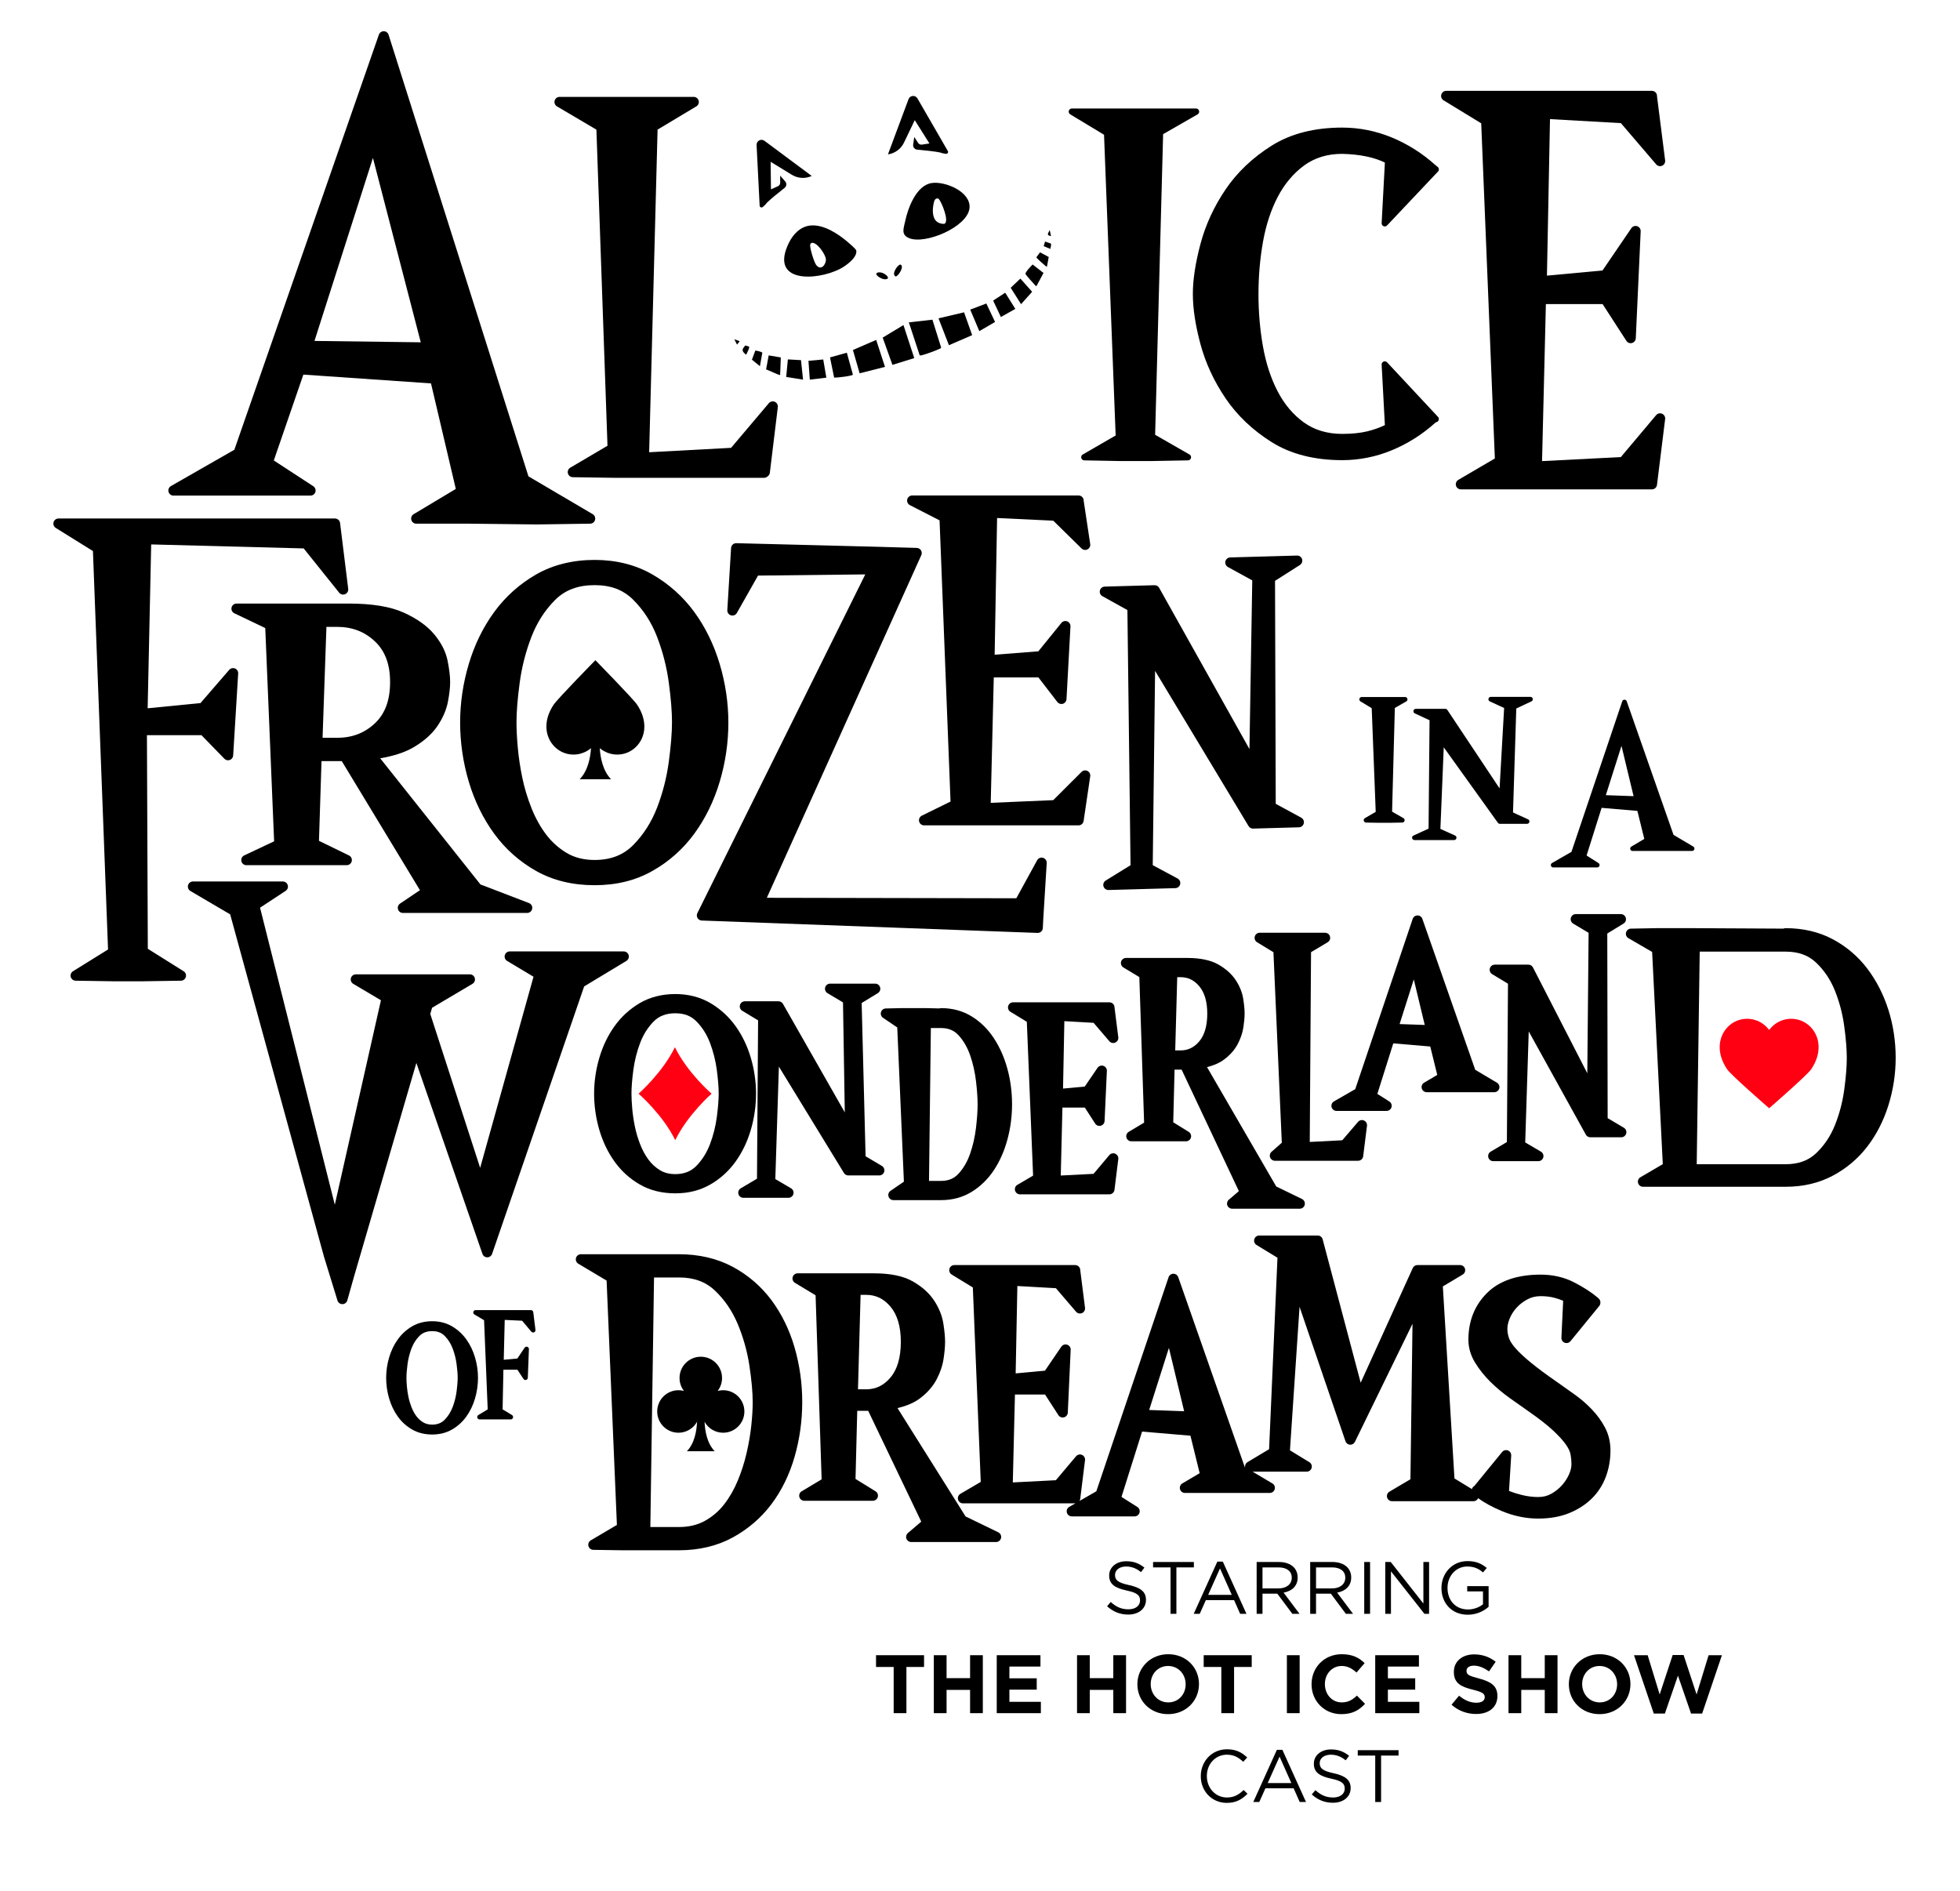
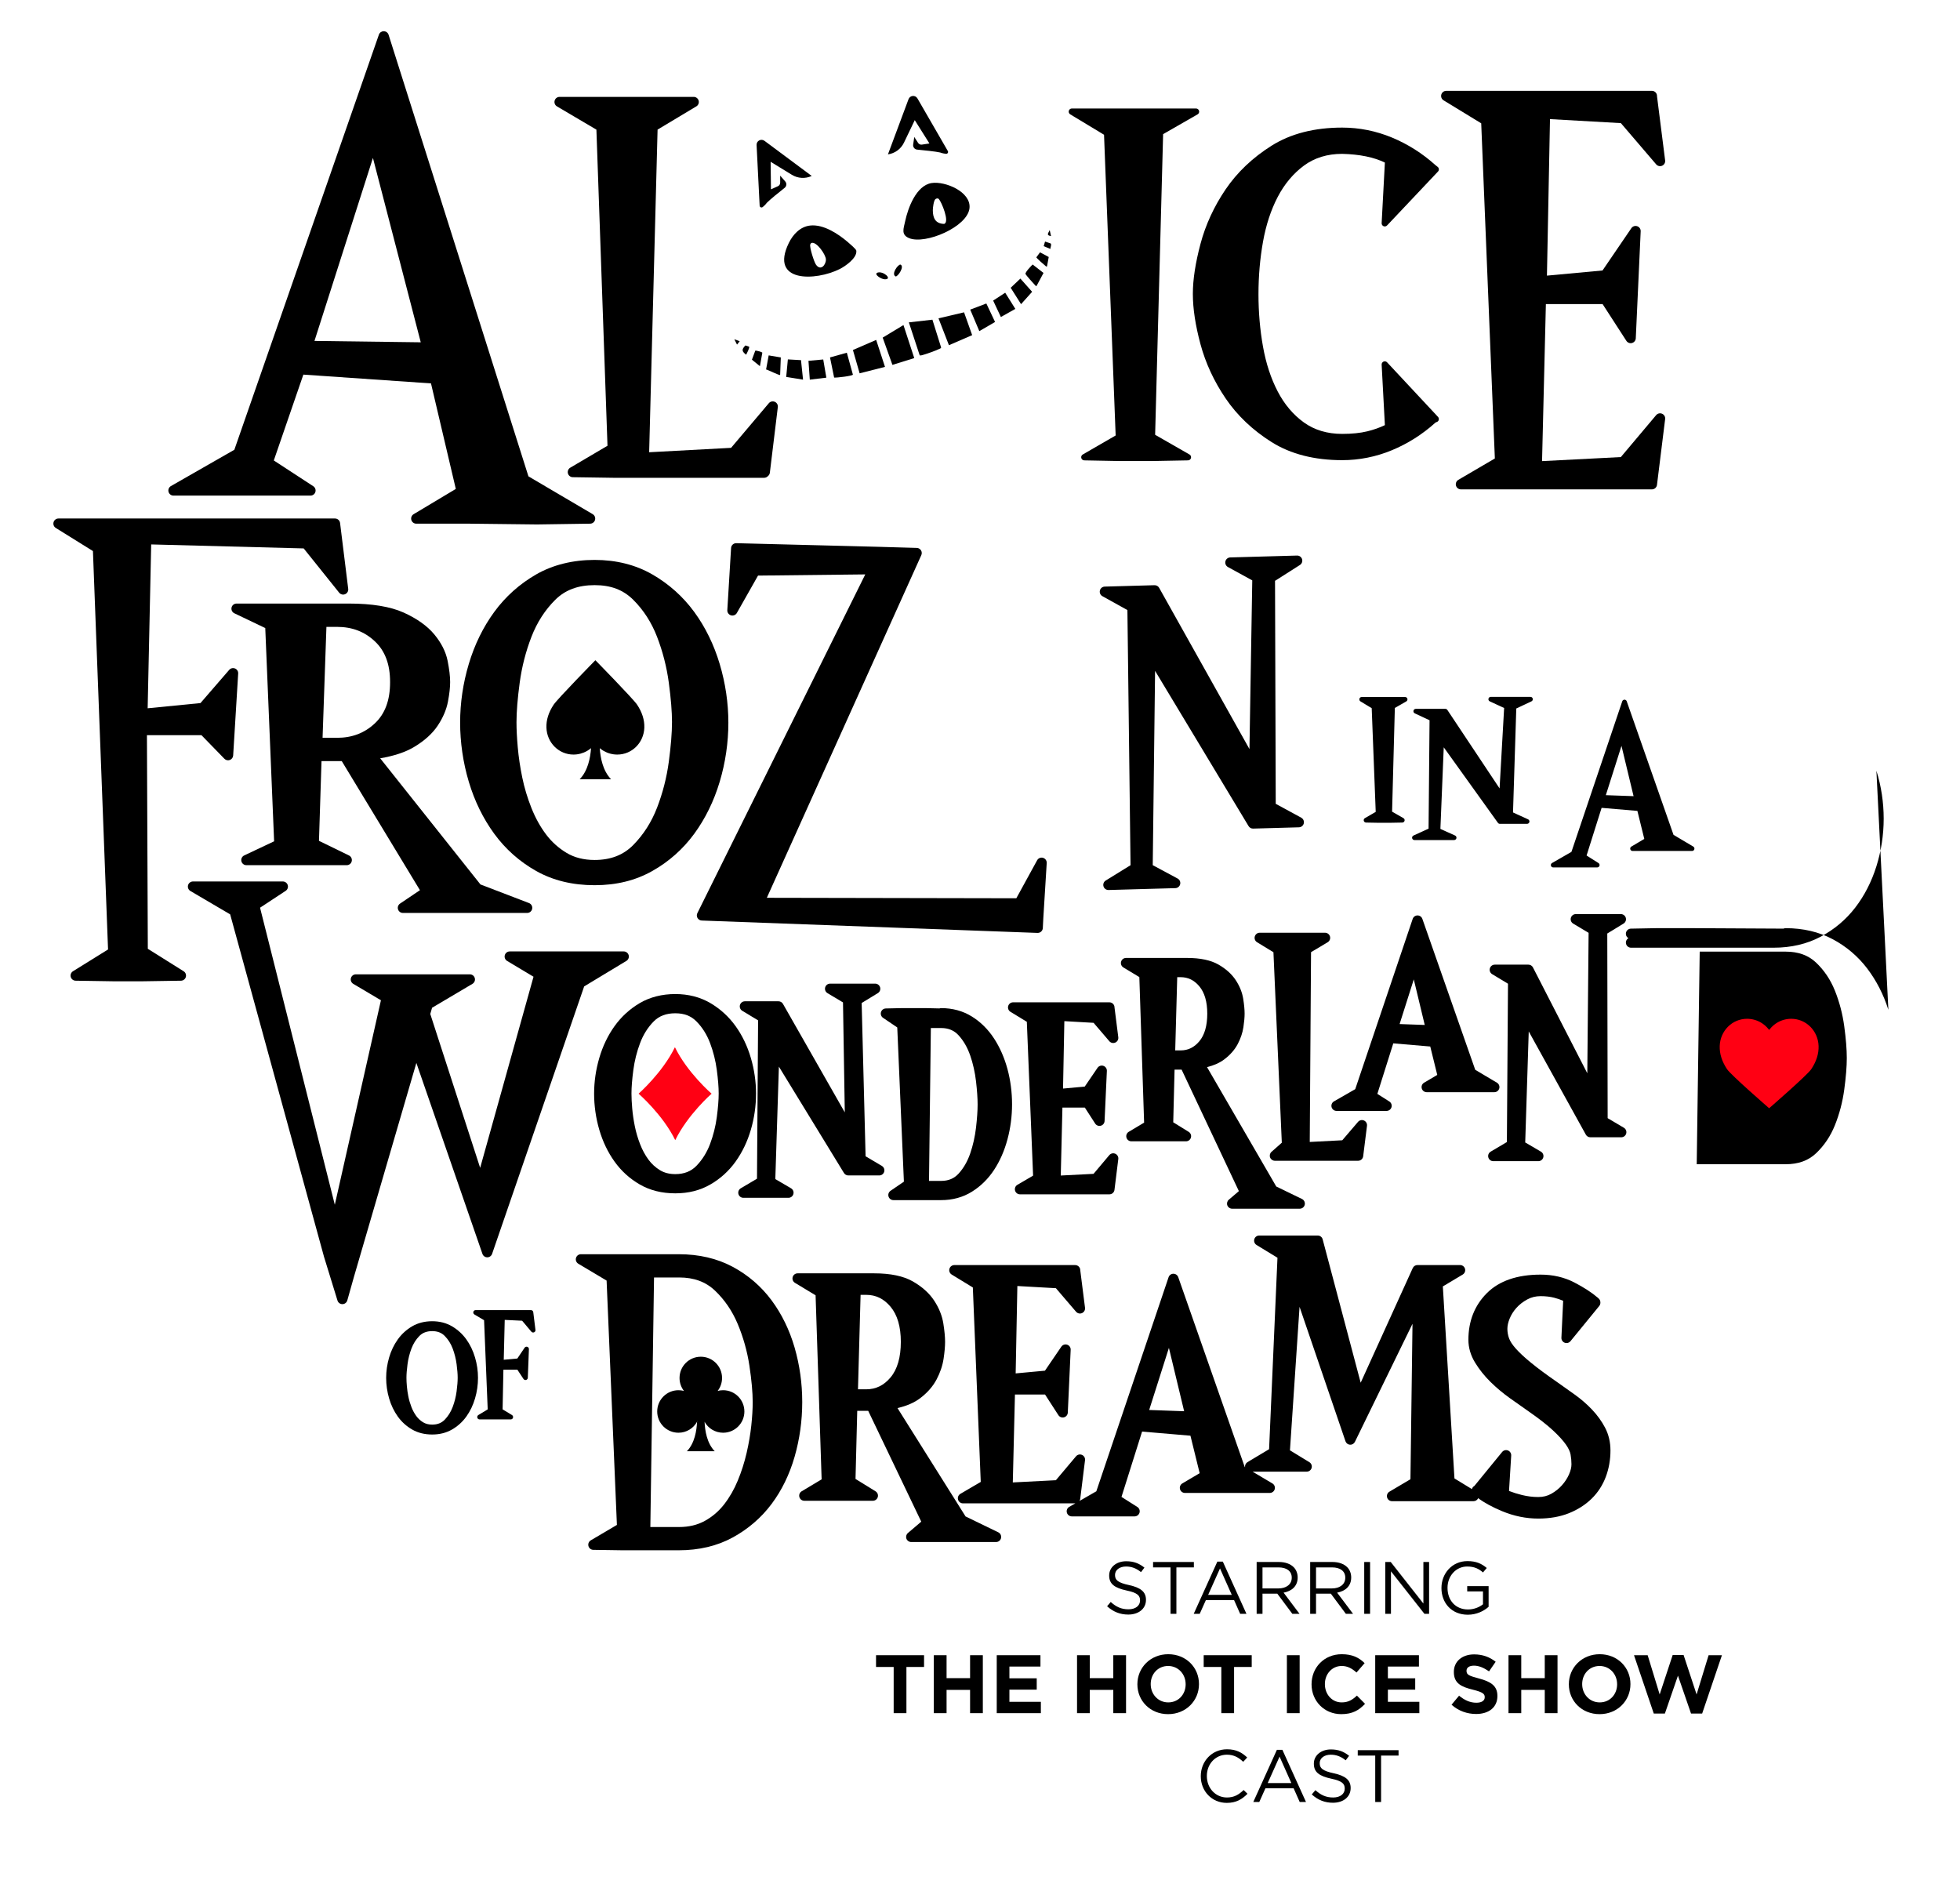
<svg xmlns="http://www.w3.org/2000/svg" id="Layer_1" viewBox="0 0 3136.47 3025.59">
  <defs>
    <style>      .st0 {        fill: #ff0013;      }    </style>
  </defs>
  <g>
    <path d="M376.05,1069.74c-3.25-1.33-6.98-.43-9.27,2.22l-45.97,53.12-84.52,8.35,5.64-262.22,244.03,6.39,56.76,70.81c2.29,2.85,6.19,3.84,9.56,2.42,3.37-1.42,5.39-4.91,4.94-8.54l-13.03-105.38c-.51-4.1-3.99-7.18-8.12-7.18H93.6c-3.65,0-6.86,2.42-7.87,5.93-1,3.51.44,7.26,3.54,9.19l59.46,36.98,24.17,637.55-56.1,34.85c-3.08,1.92-4.54,5.63-3.57,9.13.97,3.5,4.13,5.94,7.76,6l61.14.96s.08,0,.13,0h45.1s.08,0,.13,0l62.14-.96c3.62-.06,6.78-2.49,7.75-5.98s-.46-7.21-3.53-9.13l-57.32-35.93-1.41-341.81h87.28l36.68,37.69c2.26,2.32,5.67,3.09,8.71,1.96,3.04-1.13,5.12-3.94,5.32-7.17l8.02-131.2c.21-3.5-1.83-6.75-5.08-8.07Z" />
    <path d="M846.53,1445.12l-77.67-29.77-160.47-201.89c22.14-3.73,40.28-9.76,54.05-17.98,16.7-9.96,29.49-21.49,38-34.27,8.44-12.65,13.95-25.57,16.39-38.41,2.33-12.24,3.52-22.77,3.52-31.3,0-9.17-1.34-20.35-4.09-34.19-2.89-14.43-10.09-28.64-21.39-42.25-11.25-13.5-27.73-25.21-48.98-34.81-21.2-9.55-50.68-14.4-87.61-14.4h-179.74c-3.82,0-7.13,2.65-7.98,6.37-.84,3.73,1.01,7.54,4.45,9.19l49.48,23.63,14.17,341.26-47.89,22.62c-3.46,1.63-5.33,5.45-4.49,9.19.84,3.74,4.15,6.39,7.98,6.39h160.64c3.81,0,7.11-2.63,7.97-6.34.86-3.71-.96-7.52-4.39-9.19l-48.04-23.42,4.07-127.59h32.4l125.11,206.56-31.84,21.46c-2.98,2.01-4.3,5.73-3.25,9.17,1.05,3.44,4.23,5.79,7.82,5.79h198.84c3.94,0,7.33-2.81,8.04-6.69.72-3.88-1.43-7.71-5.12-9.13ZM624.23,1091.51c0,29.02-7.98,50.63-24.38,66.05-16.55,15.56-36.4,23.12-60.68,23.12h-22.98l6.17-177.54h16.81c24.28,0,44.12,7.56,60.68,23.12,16.41,15.42,24.38,36.76,24.38,65.24Z" />
    <path d="M1165.55,1156.27c0-31.39-4.66-62.93-13.86-93.76-9.24-30.91-22.95-58.93-40.76-83.29-17.94-24.51-40.48-44.69-67-59.97-26.79-15.43-57.91-23.25-92.48-23.25s-66.74,7.82-93.52,23.25c-26.53,15.28-49.08,35.46-67,59.97-17.82,24.36-31.53,52.38-40.76,83.29-9.2,30.77-13.86,62.32-13.86,93.76s4.66,63.93,13.86,94.68c9.23,30.92,22.94,58.94,40.75,83.29,17.94,24.55,40.5,44.58,67.07,59.55,26.76,15.1,58.2,22.76,93.46,22.76s65.65-7.66,92.42-22.75c26.55-14.97,49.12-35,67.07-59.55,17.8-24.34,31.51-52.36,40.76-83.29,9.2-30.81,13.86-62.67,13.86-94.68ZM1075.35,1155.81c0,16.74-1.73,38.08-5.13,63.42-3.38,25.09-9.69,49.74-18.76,73.26-8.9,23.06-21.76,43.2-38.22,59.85-15.88,16.04-36.09,23.83-61.79,23.83-17.15,0-32.18-3.79-44.68-11.28-12.88-7.7-23.99-17.69-33.02-29.7-9.23-12.25-17.09-26.49-23.37-42.32-6.38-16.04-11.32-32.48-14.67-48.85-3.39-16.47-5.79-32.58-7.14-47.92-1.36-15.23-2.05-28.79-2.05-40.29,0-16.84,1.72-38.17,5.13-63.41,3.36-25.04,9.67-49.69,18.77-73.26,8.9-23.08,21.74-43.04,38.17-59.34,15.89-15.77,36.45-23.44,62.88-23.44s45.94,7.67,61.84,23.44c16.44,16.32,29.28,36.28,38.17,59.34,9.07,23.52,15.38,48.16,18.76,73.26,3.4,25.34,5.13,46.67,5.13,63.41Z" />
    <path d="M1669.12,1372.71c-3.68-1.07-7.61.57-9.45,3.93l-33.31,60.82-399.24-.77,247.2-548.34c1.11-2.46.93-5.32-.47-7.62s-3.86-3.77-6.56-3.91l-.98-.05c-.06,0-.12,0-.19,0l-53.75-1.55-.89-.05h-.2s-233-5.94-233-5.94c-.07,0-.14,0-.21,0-4.31,0-7.9,3.36-8.16,7.69l-6.02,99.43c-.23,3.8,2.19,7.26,5.84,8.34,3.65,1.09,7.56-.5,9.44-3.81l33.87-59.81,171.61-1.89-268.71,542.08c-1.23,2.49-1.12,5.43.3,7.82,1.42,2.39,3.95,3.89,6.73,3.99l537.32,19.82c.1,0,.2,0,.31,0,4.34,0,7.94-3.4,8.17-7.77l.76-15.12,5.48-88.9c.24-3.82-2.21-7.3-5.89-8.36Z" />
-     <path d="M1740.19,1233.7c-3.15-1.59-6.96-.97-9.46,1.52l-45.29,45.22-100.05,4.31,4.88-200.72h71.44l30.29,39.36c2.09,2.71,5.64,3.84,8.91,2.82,3.27-1.01,5.56-3.95,5.74-7.37l6.34-116.41c.19-3.54-1.92-6.8-5.23-8.08-3.31-1.28-7.06-.27-9.3,2.48l-36.87,45.45-69.92,5.45,3.91-218.78,89.88,4.28,45.31,44.48c2.51,2.46,6.32,3.05,9.45,1.45,3.13-1.6,4.89-5.03,4.37-8.51l-10.47-69.39v-.19c0-4.52-3.66-8.18-8.18-8.18h-266.2c-3.78,0-7.06,2.59-7.95,6.26-.89,3.67.86,7.48,4.22,9.2l47.51,24.37,17.56,449.95-45.93,22.59c-3.41,1.68-5.22,5.49-4.36,9.19.86,3.71,4.16,6.33,7.97,6.33h247.19c4.06,0,7.5-2.97,8.09-6.99l10.56-71.61c.51-3.49-1.26-6.91-4.42-8.5Z" />
    <path d="M2082.32,1308.5l-40.84-22.18-1.13-356.84,39.84-25.36c3.1-1.98,4.51-5.78,3.43-9.3-1.08-3.52-4.38-5.89-8.05-5.78l-106.89,2.99c-3.69.1-6.86,2.67-7.72,6.26-.87,3.59.78,7.32,4.02,9.09l38.94,21.37-4.49,269.95-144.53-258.05c-1.49-2.65-4.3-4.25-7.37-4.18l-79.71,2.23c-3.68.1-6.84,2.66-7.72,6.24-.87,3.58.75,7.3,3.98,9.09l40.04,22.22,5.01,408.29-39.73,24.54c-3.15,1.95-4.6,5.76-3.54,9.31,1.04,3.47,4.23,5.84,7.84,5.84.08,0,.15,0,.23,0l106.89-2.99c3.71-.1,6.88-2.69,7.73-6.29s-.82-7.34-4.09-9.09l-39.8-21.37,3.75-310.95,149.62,248.45c1.52,2.53,4.32,4.07,7.24,3.96l73.37-2.05c3.7-.1,6.87-2.68,7.73-6.27.86-3.6-.8-7.33-4.05-9.09Z" />
  </g>
  <g>
    <path d="M2228.37,1130.7l-4.52,170.26,20.15,11.55-20.15.37v-.37.37h-18.09l-19.73-.37,19.32-11.18-6.58-170.26-19.73-11.92h69.48l-20.15,11.55Z" />
    <path d="M2223.85,1316.66h-18.09l-19.81-.37c-1.69-.03-3.16-1.19-3.58-2.83-.42-1.64.3-3.36,1.76-4.21l17.35-10.04-6.41-165.96-17.99-10.87c-1.45-.88-2.14-2.61-1.69-4.24.45-1.63,1.94-2.76,3.64-2.76h69.48c1.71,0,3.21,1.15,3.65,2.8.44,1.65-.29,3.4-1.77,4.25l-18.31,10.49-4.41,165.89,18.19,10.43c1.47.84,2.2,2.57,1.78,4.21s-1.89,2.81-3.59,2.84l-20.15.37s-.05,0-.07,0ZM2199.65,1308.99l6.18.12h16.38c.97-.47,2.23-.48,3.21-.03l4.83-.09-8.29-4.75c-1.2-.69-1.93-1.99-1.9-3.38l4.52-170.26c.04-1.32.75-2.52,1.9-3.17l7.85-4.5h-41.75l8.14,4.92c1.09.66,1.77,1.82,1.82,3.08l6.58,170.26c.05,1.4-.67,2.71-1.88,3.41l-7.59,4.39Z" />
  </g>
  <g>
    <path d="M2422.72,1131.36l-5.38,171.17,26.37,12.04h-43.59l-93.09-129.79-5.92,144.08,25.83,11.66h-63.5l26.37-12.04,1.61-178.32-25.83-12.04h47.35l89.86,135.06,8.07-142.58-25.29-11.66h63.5l-26.37,12.41Z" />
    <path d="M2326.94,1344.3h-63.5c-1.78,0-3.31-1.24-3.69-2.97s.51-3.5,2.12-4.24l24.18-11.04,1.57-173.49-23.63-11.01c-1.6-.75-2.47-2.51-2.09-4.24.38-1.73,1.91-2.96,3.69-2.96h47.35c1.26,0,2.44.63,3.14,1.68l83.59,125.63,7.29-128.71-22.96-10.59c-1.61-.74-2.49-2.51-2.11-4.24.38-1.73,1.91-2.97,3.69-2.97h63.5c1.77,0,3.3,1.23,3.68,2.95.39,1.73-.48,3.49-2.08,4.24l-24.28,11.43-5.23,166.35,24.08,11c1.61.74,2.5,2.5,2.12,4.24s-1.91,2.97-3.69,2.97h-43.59c-1.22,0-2.36-.59-3.07-1.58l-86.7-120.88-5.36,130.58,23.51,10.61c1.62.73,2.51,2.5,2.14,4.24-.37,1.74-1.91,2.98-3.69,2.98ZM2280.8,1336.75h28.6l-9.85-4.45c-1.4-.63-2.28-2.06-2.22-3.6l5.92-144.08c.07-1.61,1.15-3,2.69-3.46,1.54-.46,3.21.11,4.15,1.42l91.96,128.21h24.29l-10.57-4.83c-1.38-.63-2.25-2.03-2.2-3.55l5.38-171.17c.04-1.42.88-2.69,2.16-3.3l11.1-5.22h-29.41l9.67,4.46c1.41.65,2.28,2.09,2.19,3.64l-8.07,142.58c-.09,1.62-1.21,3-2.78,3.43-1.56.42-3.23-.2-4.13-1.55l-88.74-133.37h-28.29l10.39,4.84c1.34.62,2.19,1.98,2.18,3.46l-1.61,178.32c-.01,1.47-.87,2.79-2.21,3.4l-10.57,4.83Z" />
  </g>
  <g>
    <path d="M2707.75,1357.98h-95.25l23.14-13.65-12.38-50.23-62.96-5.36-25.83,81.92,21.53,13.65h-70.49l32.29-18.53,81.79-242.35,75.34,215.05,32.82,19.5ZM2618.96,1278.01l-23.68-98.5-30.67,96.55,54.35,1.95Z" />
    <path d="M2556,1388.09h-70.49c-1.71,0-3.21-1.15-3.65-2.8-.44-1.65.29-3.4,1.77-4.25l31.05-17.82,81.33-241c.52-1.53,1.94-2.56,3.56-2.57h.02c1.6,0,3.03,1.01,3.56,2.53l74.88,213.75,31.64,18.8c1.46.87,2.16,2.61,1.71,4.25-.45,1.64-1.94,2.78-3.64,2.78h-95.25c-1.7,0-3.19-1.14-3.64-2.78-.45-1.64.26-3.38,1.72-4.25l20.72-12.23-11.06-44.87-57.25-4.88-24.05,76.27,19.07,12.1c1.42.9,2.07,2.63,1.6,4.24-.47,1.61-1.95,2.72-3.63,2.72ZM2499.67,1380.54h43.33l-10.55-6.69c-1.45-.92-2.09-2.69-1.58-4.32l25.83-81.92c.53-1.69,2.16-2.76,3.92-2.63l62.96,5.36c1.61.14,2.96,1.29,3.35,2.86l12.38,50.23c.4,1.62-.31,3.31-1.75,4.16l-11.23,6.63h67.67l-21.01-12.48c-.76-.45-1.34-1.16-1.63-2l-71.71-204.68-78.28,231.95c-.29.87-.9,1.61-1.7,2.07l-20,11.48ZM2618.96,1281.79s-.09,0-.14,0l-54.35-1.95c-1.18-.04-2.27-.63-2.95-1.6-.68-.96-.87-2.19-.51-3.32l30.67-96.55c.51-1.62,2.03-2.67,3.73-2.63,1.69.06,3.14,1.24,3.54,2.89l23.68,98.5c.28,1.15,0,2.36-.75,3.27-.72.88-1.79,1.39-2.92,1.39ZM2569.71,1272.47l44.41,1.59-19.35-80.49-25.06,78.9Z" />
  </g>
  <g>
    <path d="M1006,1528.51c-.99-3.54-4.21-5.99-7.88-5.99h-182.43c-3.68,0-6.9,2.46-7.88,6-.98,3.55.53,7.31,3.68,9.2l42.27,25.3-85.39,305.83-79.83-246.25,2.89-9.95,64.62-38.26c3.17-1.88,4.7-5.64,3.72-9.2-.97-3.55-4.2-6.02-7.89-6.02h-182.43c-3.68,0-6.91,2.46-7.89,6.02-.97,3.55.55,7.32,3.72,9.2l44.31,26.28-73.82,327.22-119.63-475.35,40.97-26.94c3.02-1.99,4.38-5.72,3.34-9.18-1.04-3.46-4.22-5.84-7.84-5.84h-143.79c-3.69,0-6.92,2.47-7.89,6.03-.97,3.56.57,7.33,3.75,9.2l63.64,37.41,150.1,547.67c.02.08.05.16.07.25l21.57,70.04c1.06,3.44,4.23,5.77,7.82,5.77h.1c3.63-.04,6.79-2.47,7.78-5.96l10.77-38.2,99.75-341.83,105.74,305.57c1.14,3.3,4.24,5.5,7.73,5.5h0c3.49,0,6.59-2.22,7.73-5.52l147.32-428,67.56-40.81c3.14-1.9,4.64-5.66,3.65-9.2Z" />
    <path d="M1209.85,1750.18c0-19.14-2.79-38.37-8.28-57.16-5.53-18.89-13.76-36.03-24.44-50.95-10.82-15.09-24.42-27.51-40.42-36.92-16.29-9.57-35.17-14.43-56.12-14.43s-40.45,4.85-56.73,14.43c-16.01,9.41-29.6,21.83-40.42,36.92-10.69,14.92-18.91,32.06-24.44,50.95-5.49,18.75-8.28,37.98-8.28,57.16s2.79,38.96,8.28,57.71c5.53,18.91,13.75,36.05,24.43,50.95,10.83,15.12,24.45,27.46,40.48,36.68,16.26,9.37,35.32,14.11,56.67,14.11s39.79-4.75,56.05-14.11c16.03-9.22,29.65-21.56,40.48-36.68,10.68-14.91,18.9-32.05,24.44-50.95,5.49-18.78,8.28-38.19,8.28-57.71ZM1037.65,1855.64c-5.25-7.12-9.74-15.41-13.33-24.65-3.68-9.46-6.53-19.14-8.47-28.78-1.97-9.77-3.37-19.32-4.15-28.4-.79-9.04-1.19-17.09-1.19-23.9,0-9.96,1-22.62,2.99-37.63,1.94-14.78,5.59-29.33,10.85-43.25,5.07-13.42,12.38-25.02,21.71-34.47,8.67-8.78,19.97-13.06,34.54-13.06s25.24,4.27,33.92,13.06c9.34,9.46,16.64,21.06,21.71,34.47,5.24,13.88,8.9,28.43,10.85,43.25,1.98,15.08,2.99,27.75,2.99,37.64s-1.01,22.56-2.99,37.64c-1.96,14.82-5.61,29.37-10.85,43.25-5.07,13.42-12.4,25.13-21.76,34.8-8.66,8.93-19.74,13.27-33.87,13.27-9.44,0-17.67-2.11-24.48-6.27-7.2-4.39-13.41-10.1-18.47-16.96Z" />
    <path d="M1411.22,1865.78l-26.07-15.43-6.29-245.29,25.92-15.82c3.13-1.91,4.61-5.67,3.61-9.2s-4.21-5.97-7.88-5.97h-72.15c-3.68,0-6.91,2.46-7.89,6s.53,7.31,3.69,9.2l24.83,14.84,2.87,175.96-98.95-173.62c-1.46-2.55-4.17-4.13-7.11-4.13h-53.81c-3.67,0-6.9,2.45-7.88,5.99-.99,3.54.51,7.3,3.65,9.2l25.37,15.33-1.77,253.37-25.98,15.38c-3.17,1.88-4.7,5.65-3.72,9.2.97,3.56,4.2,6.02,7.89,6.02h72.15c3.69,0,6.93-2.48,7.9-6.04.97-3.57-.58-7.34-3.76-9.2l-25.15-14.72,5.7-179.99,104.14,170.24c1.49,2.43,4.13,3.91,6.98,3.91h49.53c3.69,0,6.92-2.47,7.89-6.02s-.55-7.32-3.72-9.2Z" />
    <path d="M1590.72,1661.84c-9.52-14.61-21.47-26.45-35.52-35.18-14.35-8.9-30.86-13.42-49.07-13.42-.98,0-1.92.17-2.79.49l-21.63-.49c-.06,0-.12,0-.18,0h-38.74c-.06,0-.12,0-.18,0l-25.13.55c-3.56.08-6.66,2.45-7.67,5.87-1.01,3.41.31,7.09,3.26,9.09l22.77,15.42,10.62,246.79-21.38,14.61c-2.96,2.02-4.26,5.74-3.2,9.17,1.06,3.43,4.23,5.76,7.82,5.76h76.43c18.22,0,34.74-4.52,49.07-13.42,14.04-8.71,25.98-20.44,35.49-34.86,9.34-14.15,16.57-30.61,21.49-48.93,4.88-18.15,7.35-37.04,7.35-56.15s-2.47-38.46-7.35-56.45c-4.91-18.1-12.13-34.55-21.46-48.87ZM1552.57,1689.02c4.49,13.05,7.62,26.96,9.29,41.32,1.7,14.65,2.56,27.12,2.56,37.09s-.86,22.45-2.56,37.09c-1.68,14.36-4.8,28.26-9.3,41.32-4.32,12.57-10.54,23.39-18.48,32.15-7.17,7.9-16.31,11.75-27.97,11.75h-19.47l2.94-244.63h16.52c11.65,0,20.79,3.85,27.96,11.75,7.94,8.77,14.16,19.59,18.48,32.15Z" />
    <path d="M1749.96,1636.72l25.25,29.49c2.35,2.75,6.23,3.62,9.53,2.16,3.3-1.46,5.26-4.92,4.8-8.51l-6.05-47.69v-.04c0-4.52-3.66-8.18-8.18-8.18h-154.09c-3.67,0-6.88,2.44-7.88,5.97s.49,7.29,3.61,9.2l26.23,16.01,10.02,246.16-25.11,14.7c-3.19,1.86-4.73,5.64-3.76,9.2.97,3.56,4.2,6.04,7.9,6.04h143.08c4.13,0,7.61-3.08,8.12-7.17l6.11-49.31c.45-3.6-1.53-7.05-4.85-8.5-3.32-1.45-7.2-.54-9.53,2.23l-25.23,29.97-52.45,2.69,2.65-108.72h35.87l16.54,25.57c1.93,2.99,5.57,4.38,9.01,3.45,3.43-.93,5.87-3.97,6.04-7.52l3.67-80.17c.17-3.65-2.11-6.97-5.58-8.13-3.47-1.16-7.29.13-9.35,3.15l-20.46,30-34.75,3.22,2.1-107.89,46.74,2.65Z" />
    <path d="M2083.5,1918.68l-41.16-19.96-110.81-191.07c11.09-2.74,20.33-6.86,27.55-12.32,9.49-7.16,16.74-15.44,21.57-24.6,4.69-8.9,7.75-17.97,9.11-26.98,1.28-8.49,1.92-15.8,1.92-21.72,0-6.37-.73-14.12-2.24-23.72-1.61-10.16-5.63-20.19-11.95-29.82-6.41-9.72-15.77-18.15-27.85-25.05-12.21-6.96-29-10.49-49.91-10.49h-97.84c-3.67,0-6.9,2.45-7.88,5.99-.99,3.54.51,7.3,3.65,9.2l25.55,15.44,7.64,232.89-24.6,14.7c-3.16,1.89-4.67,5.65-3.69,9.2s4.21,6,7.89,6h87.44c3.66,0,6.87-2.43,7.87-5.95,1-3.52-.46-7.27-3.57-9.19l-24.74-15.26,2.13-84.3h11.29l91.61,194.42-16.1,13.73c-2.61,2.22-3.55,5.84-2.37,9.05,1.18,3.22,4.25,5.35,7.68,5.35h108.23c3.81,0,7.12-2.63,7.97-6.35s-.97-7.53-4.4-9.19ZM1931.92,1622.03c0,19.35-4.29,34.26-12.76,44.33-8.23,9.78-17.98,14.54-29.82,14.54h-8.71l3.22-117.18h5.49c11.84,0,21.59,4.76,29.81,14.54,8.46,10.07,12.76,24.8,12.76,43.77Z" />
    <path d="M2182.7,1793.09c-3.3-1.46-7.17-.58-9.52,2.16l-25.23,29.47-52.03,2.69,2.06-303.71,26.62-15.88c3.16-1.89,4.67-5.65,3.7-9.2s-4.21-6.01-7.89-6.01h-104.56c-3.67,0-6.88,2.44-7.88,5.97s.49,7.29,3.61,9.2l26.24,16.02,13.39,304.82-16.49,14.59c-2.55,2.25-3.43,5.85-2.23,9.02s4.25,5.28,7.65,5.28h133.15c4.12,0,7.6-3.07,8.12-7.16l6.11-48.76c.45-3.58-1.5-7.04-4.81-8.5Z" />
    <path d="M2399.18,1741.79c.98-3.55-.54-7.32-3.71-9.2l-34.74-20.64-84.62-241.56c-1.15-3.28-4.25-5.48-7.72-5.48h-.05c-3.49.02-6.59,2.26-7.7,5.57l-91.95,272.46-34,19.51c-3.22,1.84-4.79,5.62-3.83,9.2.95,3.58,4.2,6.07,7.9,6.07h80.1c3.64,0,6.84-2.4,7.86-5.9s-.4-7.24-3.47-9.19l-19.15-12.15,25.49-80.85,59.17,5.04,11.2,45.47-21.05,12.42c-3.18,1.87-4.71,5.64-3.74,9.2s4.2,6.03,7.89,6.03h108.23c3.68,0,6.91-2.46,7.89-6.01ZM2262.4,1567.28l17.53,72.91-40.23-1.44,22.7-71.47Z" />
    <path d="M2598.59,1804.69l-25.96-15.36-.6-295.49,26.03-15.89c3.13-1.91,4.61-5.67,3.61-9.2s-4.21-5.97-7.88-5.97h-72.15c-3.68,0-6.91,2.46-7.89,6s.53,7.31,3.69,9.2l24.71,14.77-2.09,224.77-86.97-169.41c-1.4-2.73-4.21-4.44-7.28-4.44h-53.81c-3.67,0-6.9,2.45-7.88,5.99-.99,3.54.51,7.3,3.65,9.2l25.37,15.33-1.77,253.37-25.98,15.38c-3.17,1.88-4.7,5.65-3.72,9.2.97,3.56,4.2,6.02,7.89,6.02h72.15c3.69,0,6.93-2.48,7.9-6.04.97-3.57-.58-7.34-3.76-9.2l-25.15-14.72,5.63-177.65,91.39,165.16c1.44,2.6,4.18,4.22,7.16,4.22h49.53c3.69,0,6.92-2.47,7.89-6.02.97-3.55-.55-7.32-3.72-9.2Z" />
-     <path d="M3021.85,1615.92c-7.77-24.51-19.16-46.74-33.87-66.07-14.86-19.53-33.47-35.32-55.3-46.94-22-11.69-47.32-17.61-75.27-17.61-1.21,0-2.37.26-3.4.74l-142.12-.74h-61.82c-.05,0-.1,0-.15,0l-40.1.76c-3.67.07-6.84,2.57-7.77,6.13-.92,3.55.64,7.28,3.82,9.13l37.93,22,17.07,339.6-35.81,20.96c-3.19,1.87-4.73,5.64-3.76,9.2.97,3.56,4.2,6.04,7.9,6.04h228.23c27.97,0,53.3-5.93,75.27-17.61,21.83-11.6,40.42-27.25,55.27-46.52,14.73-19.1,26.13-41.35,33.91-66.14,7.73-24.65,11.65-50.3,11.65-76.26s-3.92-52.25-11.66-76.66ZM2955.32,1692.96c0,13.7-1.38,30.82-4.1,50.87-2.69,19.75-7.72,38.87-14.94,56.84-7.03,17.51-17.19,32.62-30.19,44.9-12.46,11.77-28.38,17.48-48.69,17.48h-142.24l4.78-340.21h137.46c20.29,0,36.22,5.72,48.68,17.49,13,12.29,23.16,27.4,30.19,44.9,7.22,17.97,12.25,37.1,14.94,56.85,2.72,20.06,4.1,37.17,4.1,50.87Z" />
+     <path d="M3021.85,1615.92c-7.77-24.51-19.16-46.74-33.87-66.07-14.86-19.53-33.47-35.32-55.3-46.94-22-11.69-47.32-17.61-75.27-17.61-1.21,0-2.37.26-3.4.74l-142.12-.74h-61.82c-.05,0-.1,0-.15,0l-40.1.76c-3.67.07-6.84,2.57-7.77,6.13-.92,3.55.64,7.28,3.82,9.13c-3.19,1.87-4.73,5.64-3.76,9.2.97,3.56,4.2,6.04,7.9,6.04h228.23c27.97,0,53.3-5.93,75.27-17.61,21.83-11.6,40.42-27.25,55.27-46.52,14.73-19.1,26.13-41.35,33.91-66.14,7.73-24.65,11.65-50.3,11.65-76.26s-3.92-52.25-11.66-76.66ZM2955.32,1692.96c0,13.7-1.38,30.82-4.1,50.87-2.69,19.75-7.72,38.87-14.94,56.84-7.03,17.51-17.19,32.62-30.19,44.9-12.46,11.77-28.38,17.48-48.69,17.48h-142.24l4.78-340.21h137.46c20.29,0,36.22,5.72,48.68,17.49,13,12.29,23.16,27.4,30.19,44.9,7.22,17.97,12.25,37.1,14.94,56.85,2.72,20.06,4.1,37.17,4.1,50.87Z" />
  </g>
  <g>
    <path d="M760.18,2172.37c-3.15-10.75-7.82-20.5-13.9-28.98-6.14-8.56-13.85-15.61-22.92-20.94-9.21-5.41-19.9-8.16-31.76-8.16s-22.91,2.74-32.11,8.16c-9.08,5.34-16.79,12.38-22.93,20.94-6.08,8.48-10.75,18.23-13.9,28.98-3.13,10.69-4.72,21.64-4.72,32.56s1.59,22.2,4.72,32.88c3.15,10.76,7.82,20.51,13.9,28.98,6.14,8.57,13.86,15.57,22.96,20.8,9.19,5.3,19.99,7.98,32.08,7.98s22.53-2.69,31.73-7.98c9.09-5.23,16.81-12.23,22.96-20.8,6.07-8.47,10.75-18.22,13.9-28.98,3.13-10.7,4.72-21.76,4.72-32.88s-1.59-21.86-4.72-32.56ZM691.6,2279.75c-5.59,0-10.48-1.26-14.54-3.73-4.24-2.58-7.89-5.94-10.87-9.98-3.07-4.16-5.68-8.99-7.77-14.37-2.13-5.48-3.79-11.09-4.91-16.68-1.14-5.65-1.95-11.17-2.4-16.41-.46-5.22-.69-9.86-.69-13.81,0-5.76.58-13.07,1.72-21.73,1.13-8.56,3.24-16.98,6.28-25.04,2.96-7.83,7.23-14.6,12.68-20.11,5.16-5.23,11.86-7.77,20.49-7.77s14.97,2.54,20.14,7.77c5.45,5.53,9.72,12.29,12.67,20.11,3.04,8.04,5.15,16.46,6.28,25.04,1.14,8.7,1.72,16.01,1.72,21.73s-.58,13.04-1.72,21.73c-1.13,8.58-3.25,17-6.28,25.04-2.96,7.83-7.23,14.66-12.7,20.3-5.16,5.32-11.74,7.9-20.11,7.9Z" />
    <path d="M856.86,2128.1l-3.51-28.32c-.23-1.89-1.84-3.31-3.75-3.31h-88.48c-1.7,0-3.19,1.14-3.64,2.78-.45,1.64.25,3.38,1.72,4.25l15.44,9.16,5.8,142.69-14.95,9.05c-1.45.88-2.14,2.61-1.68,4.25s1.94,2.76,3.64,2.76h49.86c1.69,0,3.18-1.13,3.64-2.76.45-1.63-.23-3.37-1.68-4.25l-14.99-9.06,1.29-63.49h22.36l9.77,14.84c.9,1.37,2.58,2,4.17,1.56,1.58-.44,2.7-1.85,2.76-3.49l1.76-45.82c.06-1.69-1-3.21-2.6-3.73-1.6-.53-3.36.08-4.3,1.48l-11.64,17.29-21.73,1.99,1.56-63.81,27.85,1.33,14.74,17.51c1.08,1.28,2.86,1.7,4.4,1.03,1.53-.67,2.44-2.27,2.24-3.93Z" />
  </g>
  <g>
    <path d="M1271.55,2156.38c-8.17-28.19-20.6-53.65-36.96-75.7-16.51-22.23-37.42-40.22-62.15-53.5-24.88-13.35-53.93-20.12-86.33-20.12h-156.49c-3.68,0-6.91,2.46-7.89,6.01-.98,3.55.54,7.32,3.7,9.2l45.29,26.98,16.48,391.01-41.8,24.66c-3.16,1.86-4.69,5.6-3.75,9.14s4.12,6.03,7.79,6.08l46.92.7h89.75c32.44,0,61.5-6.89,86.39-20.49,24.68-13.48,45.57-31.46,62.07-53.44,16.37-21.82,28.82-47.31,36.99-75.76,8.1-28.23,12.21-57.68,12.21-87.54s-4.11-59.19-12.22-87.22ZM1204.5,2243.94c0,10.79-.76,23.36-2.25,37.37-1.49,13.91-4.01,28.68-7.51,43.87-3.47,15.03-8.23,29.92-14.16,44.24-5.82,14.07-13.19,26.88-21.91,38.07-8.48,10.89-18.87,19.76-30.87,26.36-11.74,6.47-25.51,9.76-40.93,9.76h-46.16l5.89-399.34h40.27c23.6,0,42.34,6.88,57.27,21.04,15.46,14.68,27.72,32.69,36.44,53.53,8.9,21.28,15.17,43.67,18.64,66.54,3.5,23.17,5.28,42.87,5.28,58.56Z" />
    <path d="M1597.5,2452.08l-52.36-25.39-108.95-173.44c14.66-3.35,26.77-8.59,36.09-15.64,11.65-8.79,20.56-18.94,26.48-30.17,5.77-10.95,9.54-22.12,11.21-33.18,1.59-10.54,2.39-19.6,2.39-26.94,0-7.88-.91-17.51-2.79-29.43-1.97-12.46-6.91-24.77-14.67-36.59-7.85-11.92-19.37-22.27-34.23-30.76-15-8.55-35.72-12.89-61.59-12.89h-122.74c-3.67,0-6.9,2.45-7.88,5.99-.99,3.54.51,7.3,3.65,9.2l33.02,19.95,9.67,294.53-31.92,19.08c-3.16,1.89-4.67,5.65-3.69,9.2s4.21,6,7.89,6h109.7c3.66,0,6.87-2.43,7.87-5.95,1-3.52-.46-7.27-3.57-9.19l-32.05-19.78,2.75-108.98h17.56l84.88,177.31-21.37,18.22c-2.61,2.22-3.55,5.84-2.37,9.05,1.18,3.22,4.25,5.35,7.68,5.35h135.78c3.81,0,7.12-2.63,7.97-6.35s-.97-7.53-4.4-9.19ZM1441.54,2147.31c0,24.78-5.55,43.94-16.49,56.95-10.74,12.77-23.5,18.98-39,18.98h-13.07l4.16-151.17h8.92c15.5,0,28.26,6.21,39,18.98,10.94,13.02,16.49,31.94,16.49,56.26Z" />
    <path d="M2568.5,2284.62c-5.44-10.35-12.46-20.09-20.87-28.94-8.25-8.68-17.55-16.73-27.63-23.96-9.34-6.68-18.91-13.47-28.43-20.19-.02-.01-.04-.03-.06-.04-17.11-11.85-31.13-22.24-41.67-30.89-10.33-8.46-18.52-16.1-24.37-22.72-5.42-6.14-9.02-11.67-10.69-16.43-1.73-4.87-2.6-9.92-2.6-15s1.22-10.46,3.63-16.4c2.43-6.02,6.06-11.77,10.79-17.08,4.73-5.3,10.57-9.86,17.37-13.55,6.51-3.54,13.51-5.26,21.41-5.26s15.24.85,21.73,2.52c4.87,1.26,9.67,2.9,14.33,4.87l-2.81,59.12c-.17,3.52,1.95,6.76,5.24,8.02,3.3,1.26,7.03.27,9.26-2.46l46.03-56.31c1.19-1.46,1.85-3.29,1.85-5.18v-.7c0-2.31-.98-4.51-2.69-6.06l-1.53-1.39c-.06-.05-.12-.1-.18-.15-9.64-8.25-22.3-16.44-37.63-24.34-15.94-8.21-33.98-12.38-53.61-12.38-37.37,0-66.29,9.94-85.94,29.55-19.66,19.62-29.64,44.77-29.64,74.74,0,12.64,3.63,24.97,10.79,36.66,6.7,10.96,14.99,21.33,24.64,30.82,9.45,9.3,19.85,18.02,30.9,25.9,10.68,7.62,20.51,14.56,29.24,20.61,17.03,11.83,30.4,22.25,39.74,30.96,9.25,8.63,16.23,16.28,20.73,22.72,4.14,5.94,6.66,11.29,7.47,15.88.94,5.34,1.41,10.61,1.41,15.65s-1.32,10.32-3.91,16.21c-2.71,6.14-6.5,11.98-11.28,17.36-4.75,5.34-10.49,9.93-17.08,13.64-6.23,3.51-13.07,5.21-20.92,5.21-8.53,0-17.3-1.09-26.06-3.24-7.09-1.73-14.01-3.9-20.65-6.46l3.48-56.7c.22-3.54-1.88-6.82-5.18-8.12-3.31-1.29-7.07-.31-9.32,2.44l-44.4,54.31c-1.66.91-2.99,2.39-3.7,4.23-.11.28-.19.56-.26.85l-27.94-17.05-18.59-307.28,31.79-19c3.16-1.89,4.67-5.65,3.69-9.2s-4.21-6-7.89-6h-68.27c-3.21,0-6.12,1.88-7.45,4.8l-83.34,183.5-60.86-229.49c-.95-3.59-4.2-6.08-7.91-6.08h-93.59c-3.67,0-6.88,2.44-7.88,5.97s.49,7.29,3.61,9.2l33.47,20.43-13.41,306.38-34.57,20.68c-2.82,1.69-4.32,4.88-3.9,8.07l-.51-.3-106.41-303.76c-1.15-3.28-4.25-5.48-7.72-5.48h-.05c-3.49.02-6.59,2.26-7.7,5.57l-115.61,342.56-26.98,15.49c.63-.99,1.06-2.13,1.21-3.37l7.67-61.87c.45-3.6-1.53-7.05-4.85-8.5-3.32-1.45-7.2-.54-9.53,2.23l-32.23,38.29-68.95,3.54,3.43-140.67h48.17l21.36,33.03c1.93,2.99,5.57,4.38,9.01,3.45,3.43-.93,5.87-3.97,6.04-7.52l4.6-100.58c.17-3.65-2.11-6.97-5.58-8.13s-7.29.13-9.35,3.15l-26.21,38.44-46.89,4.35,2.72-139.84,61.68,3.49,32.25,37.67c2.35,2.75,6.23,3.62,9.53,2.16,3.3-1.46,5.26-4.92,4.8-8.51l-7.6-59.97v-.18c0-4.52-3.66-8.18-8.18-8.18h-193.31c-3.67,0-6.88,2.44-7.88,5.97s.49,7.29,3.61,9.2l33.85,20.66,12.66,311.18-32.58,19.07c-3.19,1.86-4.73,5.64-3.76,9.2.97,3.56,4.2,6.04,7.9,6.04h179.51c.1,0,.2-.01.3-.01l-9.74,5.59c-3.22,1.84-4.79,5.62-3.83,9.2.95,3.58,4.2,6.07,7.9,6.07h100.49c3.64,0,6.84-2.4,7.86-5.9,1.02-3.49-.4-7.24-3.47-9.19l-25.37-16.09,32.96-104.54,77.38,6.59,14.78,60-27.74,16.37c-3.18,1.87-4.71,5.64-3.74,9.2s4.2,6.03,7.89,6.03h135.78c3.68,0,6.91-2.46,7.89-6.01s-.54-7.32-3.71-9.2l-31.72-18.85h86.62c3.67,0,6.88-2.44,7.87-5.97.99-3.53-.48-7.29-3.61-9.2l-31.06-18.97,15.36-229.65,73.5,215.15c1.07,3.13,3.93,5.31,7.23,5.52,3.31.22,6.41-1.6,7.86-4.58l92.15-188.92-3.29,248.76-33.64,19.9c-3.17,1.88-4.7,5.64-3.72,9.2s4.2,6.02,7.89,6.02h130.41c3.26,0,6.15-1.93,7.45-4.83,9.87,7.38,22.78,14.39,38.5,20.9,18.8,7.79,38.18,11.75,57.6,11.75,18.36,0,34.87-2.89,49.07-8.58,14.23-5.7,26.49-13.54,36.44-23.31,10.02-9.84,17.64-21.6,22.64-34.94,4.93-13.14,7.43-27.32,7.43-42.15,0-13.31-2.9-25.59-8.61-36.48ZM1894.91,2258.32l-55.95-2.01,31.58-99.39,24.37,101.4Z" />
  </g>
  <path id="icon" class="st0" d="M2866.42,1630.31c-7.77,0-15.41,2.07-22.09,5.96-4.55,2.66-8.55,6.09-11.9,10.2l-1.37,1.69-1.37-1.69c-3.35-4.11-7.35-7.54-11.9-10.2-6.68-3.89-14.32-5.96-22.09-5.96-23.73,0-42.95,19.15-43.75,43.59-.41,12.27,3.52,24.7,11.67,36.98,6.42,9.67,67.44,62.58,67.44,62.58,0,0,61.02-52.92,67.44-62.58,8.16-12.28,12.08-24.72,11.68-36.98-.81-24.44-20.03-43.59-43.76-43.59Z" />
  <path id="icon1" data-name="icon" class="st0" d="M1138.69,1750.18s-38.23,33.52-58.14,74.37c-9.95-20.43-24.62-39.01-36.79-52.5-12.17-13.49-21.87-21.87-21.87-21.87,0,0,38.23-33.52,58.14-74.37,9.95,20.43,24.62,39.01,36.79,52.5,12.19,13.49,21.87,21.87,21.87,21.87Z" />
  <path id="icon2" data-name="icon" d="M1191.2,2258.7c0,18.78-15.24,34.02-34.02,34.02-12.73,0-23.86-7.02-29.68-17.4-.03-.15-.03-.28-.03-.41-.05.03-.13.05-.18.05.08.13.13.23.2.36.59,13.96,3.78,34.32,16.2,46.98h-44.51c12.45-12.68,15.67-33.12,16.26-47.08.18-.28.33-.59.48-.89-.15-.05-.31-.08-.46-.13,0,.33,0,.66-.03,1.02-5.79,10.44-16.94,17.51-29.73,17.51-18.78,0-34.02-15.23-34.02-34.02s15.24-34.02,34.02-34.02c3.04,0,5.97.41,8.78,1.15-4.44-5.72-7.07-12.91-7.07-20.72,0-18.78,15.24-34.02,34.02-34.02s34.02,15.24,34.02,34.02c0,7.81-2.63,15.01-7.07,20.72,2.81-.74,5.74-1.15,8.78-1.15,18.78,0,34.02,15.24,34.02,34.02Z" />
  <path id="icon3" data-name="icon" d="M1031.09,1164.32c-.78,24.22-19.79,43.18-43.32,43.18-7.7,0-15.27-2.08-21.87-5.91-2.17-1.25-4.24-2.72-6.14-4.34,1.01,15.55,5.03,36.4,18.08,49.69h-50.19c13.06-13.33,17.12-34.19,18.13-49.73-1.94,1.66-3.97,3.09-6.18,4.38-6.6,3.83-14.16,5.91-21.87,5.91-23.48,0-42.54-18.96-43.32-43.18-.42-12.13,3.46-24.45,11.53-36.63,6.37-9.55,66.8-71.19,66.8-71.19,0,0,60.44,61.64,66.8,71.19,8.07,12.18,11.95,24.5,11.53,36.63Z" />
  <g>
    <path d="M1903.5,727.32l-55.01-31.54,12.78-481.13,55.16-31.63c1.98-1.13,2.95-3.46,2.36-5.66s-2.58-3.74-4.86-3.74h-198.72c-2.26,0-4.24,1.51-4.85,3.68-.61,2.18.31,4.49,2.25,5.66l54.12,32.69,18.59,481.22-52.64,30.45c-1.96,1.13-2.92,3.43-2.35,5.62.57,2.19,2.52,3.73,4.78,3.77l56.54,1.07h51.74s.06,0,.09,0l57.62-1.07c2.26-.04,4.22-1.59,4.78-3.78.56-2.19-.41-4.49-2.37-5.62Z" />
    <path d="M2219.68,579.8c-1.45-1.55-3.7-2.03-5.65-1.2-1.95.83-3.17,2.79-3.06,4.9l5.17,96.84c-8.66,4.12-18.09,7.44-28.08,9.88-11.12,2.73-24.66,4.12-40.23,4.12-23.78,0-44.38-6.15-61.22-18.27-17.1-12.29-31.2-28.94-41.92-49.51-10.86-20.81-18.79-44.94-23.57-71.73-4.83-26.95-7.27-55.22-7.27-84.02s2.45-57.06,7.27-84.03c4.78-26.78,12.7-50.91,23.57-71.71,10.73-20.57,24.85-37.42,41.97-50.08,16.85-12.46,37.43-18.78,61.05-18.78,27.84.66,50.84,5.35,68.43,13.95l-5.17,96.9c-.11,2.11,1.1,4.06,3.04,4.89,1.94.83,4.19.37,5.64-1.17l81.53-86.31c.97-1.02,1.46-2.41,1.36-3.81-.1-1.41-.78-2.71-1.88-3.58l-3.89-3.1c-20.79-18.68-44.17-33.46-69.5-43.95-25.47-10.52-52.19-15.85-79.45-15.85-44.41,0-82.41,9.74-112.95,28.96-30.32,19.07-55.1,42.62-73.67,70.01-18.49,27.27-31.99,56.58-40.13,87.14-8.09,30.41-12.2,57.15-12.2,79.45v1.07c0,23.04,4.11,49.96,12.2,80.01,8.13,30.19,21.63,59.32,40.12,86.58,18.57,27.41,43.36,50.98,73.67,70.03,30.52,19.21,68.52,28.94,112.95,28.94,27.29,0,54.02-5.33,79.45-15.85,25.29-10.45,48.67-25.24,69.5-43.94.75-.59,1.21-.87,1.43-.99,1.73-.23,3.24-1.35,3.95-2.98.8-1.84.43-3.98-.94-5.44l-81.53-87.38Z" />
    <path d="M2659.76,662.09c-3.32-1.45-7.2-.54-9.53,2.23l-56.49,67.11-126.08,6.47,6.12-251.31h90.75l38.07,58.86c1.93,2.99,5.57,4.38,9.01,3.45,3.43-.93,5.87-3.97,6.04-7.52l7.84-171.25c.17-3.65-2.11-6.97-5.58-8.13-3.47-1.16-7.29.13-9.35,3.15l-46.15,67.69-88.93,8.25,4.88-250.48,113.43,6.42,56.5,66c2.35,2.75,6.23,3.62,9.53,2.16,3.3-1.46,5.26-4.92,4.8-8.51l-12.99-102.46v-.66c0-4.52-3.66-8.18-8.18-8.18h-329.14c-3.67,0-6.88,2.44-7.88,5.97s.49,7.29,3.61,9.2l60.26,36.78,21.83,536.34-58.45,34.21c-3.19,1.87-4.73,5.64-3.76,9.2.97,3.56,4.2,6.04,7.9,6.04h305.63c4.13,0,7.61-3.08,8.12-7.17l13.06-105.34c.45-3.6-1.53-7.05-4.85-8.5Z" />
    <path d="M948.43,822.76l-102.81-60.5L621.84,55.67c-1.06-3.36-4.16-5.66-7.68-5.71-.04,0-.08,0-.12,0-3.48,0-6.58,2.2-7.72,5.49l-231.3,664.28-101.49,58.09c-3.22,1.84-4.8,5.62-3.84,9.2.95,3.58,4.2,6.08,7.91,6.08h219.25c3.62,0,6.81-2.38,7.84-5.85,1.03-3.47-.34-7.2-3.37-9.18l-63.17-41.22,47.3-137.38,204.24,14.06,39.72,168.89-67.5,40.39c-3.16,1.89-4.66,5.65-3.68,9.2.98,3.55,4.21,6,7.89,6h84.87l108.26,1.24h.09s.08,0,.12,0l84.96-1.24c3.67-.05,6.85-2.54,7.79-6.09.94-3.55-.6-7.28-3.76-9.14ZM596.78,252.73l76.53,295.04-170.08-2.2,93.55-292.84Z" />
    <path d="M1239.84,642.99c-3.31-1.44-7.18-.54-9.52,2.22l-60.42,71.45-131.09,7.04,13.47-516.3,62.03-37.17c3.16-1.89,4.66-5.65,3.68-9.2s-4.21-6-7.88-6h-214.66c-3.69,0-6.92,2.47-7.89,6.03-.97,3.56.56,7.33,3.74,9.2l63.09,37.2,17.74,505.86-59.57,35.09c-3.16,1.86-4.7,5.6-3.76,9.14.94,3.54,4.12,6.03,7.79,6.09l64.95.96h241.23c2.03,0,3.99-.75,5.49-2.12l1.06-.96c1.46-1.32,2.39-3.12,2.63-5.08l12.75-104.97c.44-3.59-1.54-7.04-4.85-8.49Z" />
  </g>
  <g>
    <path d="M1771.61,2570.42l5.81-6.87c8.65,7.82,16.94,11.73,28.44,11.73s18.48-5.92,18.48-14.1v-.24c0-7.7-4.15-12.08-21.56-15.76-19.08-4.15-27.84-10.31-27.84-23.93v-.24c0-13.03,11.49-22.63,27.25-22.63,12.09,0,20.73,3.44,29.15,10.19l-5.45,7.23c-7.7-6.28-15.4-9-23.93-9-10.78,0-17.65,5.92-17.65,13.39v.24c0,7.82,4.26,12.2,22.51,16.11,18.48,4.03,27.01,10.78,27.01,23.46v.24c0,14.22-11.85,23.46-28.32,23.46-13.15,0-23.93-4.38-33.89-13.27Z" />
    <path d="M1873.15,2508.22h-27.96v-8.65h65.29v8.65h-27.96v74.29h-9.36v-74.29Z" />
    <path d="M1948.03,2498.98h8.77l37.8,83.53h-10.07l-9.72-21.92h-45.14l-9.83,21.92h-9.6l37.8-83.53ZM1971.13,2552.18l-18.84-42.3-18.96,42.3h37.8Z" />
    <path d="M2010.94,2499.57h35.66c10.19,0,18.37,3.08,23.58,8.29,4.03,4.03,6.4,9.83,6.4,16.35v.24c0,13.74-9.48,21.8-22.51,24.17l25.47,33.89h-11.49l-24.05-32.23h-23.7v32.23h-9.36v-82.94ZM2045.77,2541.87c12.44,0,21.33-6.4,21.33-17.06v-.24c0-10.19-7.82-16.35-21.21-16.35h-25.59v33.65h25.47Z" />
    <path d="M2096.6,2499.57h35.66c10.19,0,18.37,3.08,23.58,8.29,4.03,4.03,6.4,9.83,6.4,16.35v.24c0,13.74-9.48,21.8-22.51,24.17l25.47,33.89h-11.49l-24.05-32.23h-23.7v32.23h-9.36v-82.94ZM2131.44,2541.87c12.44,0,21.33-6.4,21.33-17.06v-.24c0-10.19-7.82-16.35-21.21-16.35h-25.59v33.65h25.47Z" />
    <path d="M2183.09,2499.57h9.36v82.94h-9.36v-82.94Z" />
    <path d="M2216.74,2499.57h8.77l52.25,66.47v-66.47h9.12v82.94h-7.46l-53.55-68.01v68.01h-9.12v-82.94Z" />
    <path d="M2306.67,2541.28v-.24c0-22.75,16.71-42.89,41.59-42.89,13.98,0,22.63,4.03,30.92,11.02l-6.04,7.11c-6.4-5.57-13.51-9.48-25.24-9.48-18.37,0-31.52,15.52-31.52,34.01v.24c0,19.79,12.68,34.48,32.82,34.48,9.48,0,18.25-3.67,23.93-8.29v-20.62h-25.24v-8.41h34.24v33.06c-7.7,6.87-19.31,12.68-33.29,12.68-26.07,0-42.18-18.96-42.18-42.65Z" />
    <path d="M1450.49,2667.56v73.92h-20.4v-73.92h-28.22v-18.81h76.84v18.81h-28.22Z" />
    <path d="M1552.36,2741.48v-37.23h-37.62v37.23h-20.4v-92.73h20.4v36.7h37.62v-36.7h20.4v92.73h-20.4Z" />
    <path d="M1595.02,2741.48v-92.73h69.95v18.15h-49.68v18.81h43.72v18.15h-43.72v19.47h50.34v18.15h-70.61Z" />
    <path d="M1781.54,2741.48v-37.23h-37.62v37.23h-20.4v-92.73h20.4v36.7h37.62v-36.7h20.4v92.73h-20.4Z" />
    <path d="M1918.65,2695.11c0,26.36-20.8,47.96-49.41,47.96s-49.15-21.33-49.15-47.69v-.27c0-26.36,20.8-47.96,49.41-47.96s49.15,21.33,49.15,47.69v.26ZM1897.32,2695.11c0-15.9-11.66-29.14-28.08-29.14s-27.82,12.98-27.82,28.88v.26c0,15.9,11.66,29.15,28.09,29.15s27.82-12.98,27.82-28.88v-.27Z" />
    <path d="M1974.82,2667.56v73.92h-20.4v-73.92h-28.22v-18.81h76.84v18.81h-28.22Z" />
    <path d="M2059.34,2741.48v-92.73h20.4v92.73h-20.4Z" />
    <path d="M2184.39,2726.51c-9.54,10.2-20,16.56-38.02,16.56-27.29,0-47.56-21.06-47.56-47.69v-.27c0-26.36,19.87-47.96,48.35-47.96,17.35,0,28.08,5.83,36.56,14.31l-12.98,14.97c-7.29-6.49-14.31-10.47-23.71-10.47-15.63,0-26.89,12.98-26.89,28.88v.26c0,15.9,11,29.15,26.89,29.15,10.6,0,17.09-4.11,24.38-10.86l12.98,13.12Z" />
    <path d="M2200.68,2741.48v-92.73h69.95v18.15h-49.68v18.81h43.72v18.15h-43.72v19.47h50.34v18.15h-70.61Z" />
    <path d="M2396.21,2714.05c0,18.41-14.04,28.75-34.05,28.75-14.18,0-28.22-4.77-39.35-14.84l12.05-14.44c8.48,6.89,17.09,11.26,27.69,11.26,8.48,0,13.38-3.31,13.38-8.74v-.26c0-5.17-3.18-7.95-18.68-11.79-18.81-4.64-30.73-10.07-30.73-28.35v-.26c0-16.83,13.38-27.95,32.46-27.95,13.64,0,24.91,4.24,34.44,11.79l-10.6,15.37c-8.35-5.7-16.16-9.14-24.11-9.14s-11.92,3.44-11.92,8.08v.27c0,6.23,3.97,7.95,20,12.19,18.81,5.03,29.41,11.66,29.41,27.82v.26Z" />
    <path d="M2471.99,2741.48v-37.23h-37.62v37.23h-20.4v-92.73h20.4v36.7h37.62v-36.7h20.4v92.73h-20.4Z" />
    <path d="M2609.1,2695.11c0,26.36-20.8,47.96-49.41,47.96s-49.15-21.33-49.15-47.69v-.27c0-26.36,20.8-47.96,49.41-47.96s49.15,21.33,49.15,47.69v.26ZM2587.77,2695.11c0-15.9-11.66-29.14-28.08-29.14s-27.82,12.98-27.82,28.88v.26c0,15.9,11.66,29.15,28.09,29.15s27.82-12.98,27.82-28.88v-.27Z" />
    <path d="M2723.82,2742.14h-17.75l-20.93-60.67-20.93,60.67h-17.75l-31.66-93.4h21.86l19.21,62.79,20.8-63.06h17.49l20.8,63.06,19.21-62.79h21.33l-31.66,93.4Z" />
    <path d="M1921.54,2842.42v-.24c0-23.46,17.54-42.89,41.94-42.89,15.05,0,24.05,5.33,32.35,13.15l-6.4,6.87c-6.99-6.64-14.81-11.38-26.07-11.38-18.37,0-32.11,14.93-32.11,34.01v.24c0,19.19,13.86,34.24,32.11,34.24,11.38,0,18.84-4.38,26.78-11.97l6.16,6.04c-8.65,8.77-18.13,14.57-33.18,14.57-23.93,0-41.59-18.84-41.59-42.65Z" />
    <path d="M2043.34,2800.12h8.77l37.8,83.53h-10.07l-9.72-21.92h-45.14l-9.83,21.92h-9.6l37.8-83.53ZM2066.45,2853.32l-18.84-42.3-18.96,42.3h37.8Z" />
    <path d="M2099.15,2871.57l5.81-6.87c8.65,7.82,16.94,11.73,28.44,11.73s18.48-5.92,18.48-14.1v-.24c0-7.7-4.15-12.08-21.56-15.76-19.08-4.15-27.84-10.31-27.84-23.93v-.24c0-13.03,11.49-22.63,27.25-22.63,12.09,0,20.73,3.44,29.15,10.19l-5.45,7.23c-7.7-6.28-15.4-9-23.93-9-10.78,0-17.65,5.92-17.65,13.39v.24c0,7.82,4.26,12.2,22.51,16.11,18.48,4.03,27.01,10.78,27.01,23.46v.24c0,14.22-11.85,23.46-28.32,23.46-13.15,0-23.93-4.38-33.89-13.27Z" />
    <path d="M2200.69,2809.36h-27.96v-8.65h65.29v8.65h-27.96v74.29h-9.36v-74.29Z" />
  </g>
  <path d="M1490.77,292.91c21.7-3.37,63.4,14.04,60.67,40.19-3.15,30.11-70.68,58.58-96.55,48.02-13.47-5.5-8.86-15.49-6.44-27.01,4.43-21.09,17.71-57.38,42.33-61.2ZM1496.72,318.83c-2.61,2.42-3.98,13.79-3.98,17.5.01,12.61,4.19,21.6,18.03,21.96,9.51-2.6-4.19-35.34-8.4-39.78-1.53-1.61-4.14-1.08-5.65.32Z" />
  <path d="M1296.7,360.89c21-2.19,44.15,13.02,59.57,26.1,2.74,2.33,13.68,11.57,14.03,14.09,1.62,11.65-17.61,24.98-26.58,29.47-38.22,19.15-112.54,22.29-81.49-41.59,6.73-13.85,18.32-26.38,34.47-28.07ZM1298.73,388.74c-1.03.3-1.69,1.4-2.08,2.34-1.65,3.91,5.96,27.98,9.1,32.42,7.7,10.88,16.11,0,15.91-8.33-.19-7.75-14.81-28.78-22.92-26.43Z" />
  <polygon points="1445.75 520.19 1463.02 573.02 1428.1 583.9 1412.52 540.27 1445.75 520.19" />
  <path d="M1492.09,511.59l13.95,44.55c-.41,1.43-1.99,1.76-3.13,2.33-4.96,2.52-22.34,8.74-27.78,10-1.12.26-2.27.55-3.39.14l-17.36-52.74,37.71-4.29Z" />
  <polygon points="1542.71 499.79 1555.7 536.31 1518.53 552.43 1501.83 509.42 1542.71 499.79" />
  <polygon points="1364.88 560.1 1402.09 543.94 1416.19 587.1 1375.61 597.4 1364.88 560.1" />
  <path d="M1355.13,564.43l9.71,35.03c-.15,2.12-26.44,5.23-30.04,4.72l-6.58-32.23,26.92-7.53Z" />
  <polygon points="1552.6 495.47 1578.38 485.67 1592.34 515.23 1567.14 529.89 1552.6 495.47" />
  <polygon points="1608.57 468.43 1624.76 494.29 1601.64 507.31 1589.28 481 1608.57 468.43" />
  <polygon points="1317.37 575.25 1322.37 604.35 1295.87 607.54 1293.73 577.39 1317.37 575.25" />
  <polygon points="1281.79 576.32 1285.07 607.53 1258.11 603.22 1260.78 575.13 1281.79 576.32" />
  <polygon points="1632.86 445.8 1651.65 466.95 1633.94 486.74 1617.33 460.49 1632.86 445.8" />
  <path d="M1249.48,571.96l-1.08,28.03c-1.12,1.15-19.17-8.08-22.48-8.78l4.15-22.49,19.4,3.25Z" />
  <path d="M1652.42,423.25l17.46,13.52-11.16,20.87c-1.4.34-1.86-.87-2.67-1.63-1.72-1.63-14.72-16.34-15-17.46-.77-3.05,8.98-12.77,11.36-15.3Z" />
  <path d="M1675.45,426.36c-1.63.44-1.79-.42-2.7-1.06-1.87-1.31-14.35-12.5-14.36-13.49l5.9-8.03,13.93,7.5-2.76,15.08Z" />
  <path d="M1216.05,585.97l-12.78-10.38,5.31-14.36c.91-.79,10.61,2.03,11.34,3.11l-3.86,21.63Z" />
  <path d="M1440.92,423.37c7.03,2.96-3.83,19.05-7.57,19.04-7.81-3.44,3.54-19.37,7.57-19.04Z" />
  <path d="M1404.42,436.23c9.2-2.94,24.32,10.75,11.69,10.72-6.3-.01-18.7-8.49-11.69-10.72Z" />
  <path d="M1198.77,554.76c1.13,1.56-3.68,10.79-4.81,12.87-6.97-5.52-7.45-8.24-1.13-14.84l5.94,1.97Z" />
  <path d="M1680.84,398.33l-10.7-4.4,2.18-7.38,9.13,3.1c1.6,2.31-.65,6.05-.61,8.68Z" />
  <polygon points="1183.71 546.09 1179.41 551.46 1175.08 542.85 1183.71 546.09" />
  <path d="M1681.92,377.84c-8.36-1.49-4.35-4.47-2.14-9.69l2.14,9.69Z" />
  <path d="M1223.32,225.34c-5.36-3.99-12.94.07-12.6,6.74l4.9,97.09c.12,2.45,3,3.71,4.88,2.13l1.16-.97c1.4-1.17,2.69-2.45,3.87-3.82h0s0,0,.01-.01c.54-.63,1.06-1.28,1.55-1.94,4.93-5.14,20.09-17.32,28.54-24,3.17-2.51,3.59-7.15.94-10.2l-8.1-9.29v11.29c0,2.44-1.43,4.64-3.65,5.64l-11.09,4.99-.55-44.09,34.01,20.83c9.56,5.85,21.4,6.57,31.6,1.91l.15-.07-75.63-56.24Z" />
  <path d="M1453.88,158.69c2.33-6.26,10.9-6.97,14.24-1.19l48.63,84.18c1.23,2.13-.5,4.74-2.94,4.45l-1.51-.18c-1.82-.22-3.6-.6-5.33-1.1h0s-.02,0-.02,0c-.8-.23-1.58-.5-2.35-.79-6.93-1.64-26.28-3.62-36.99-4.64-4.02-.38-6.9-4.05-6.32-8.05l1.75-12.2,6.13,9.48c1.32,2.04,3.72,3.12,6.13,2.76l12.02-1.83-23.49-37.31-17.24,35.97c-4.85,10.11-14.4,17.14-25.49,18.77l-.17.02,32.94-88.31Z" />
</svg>